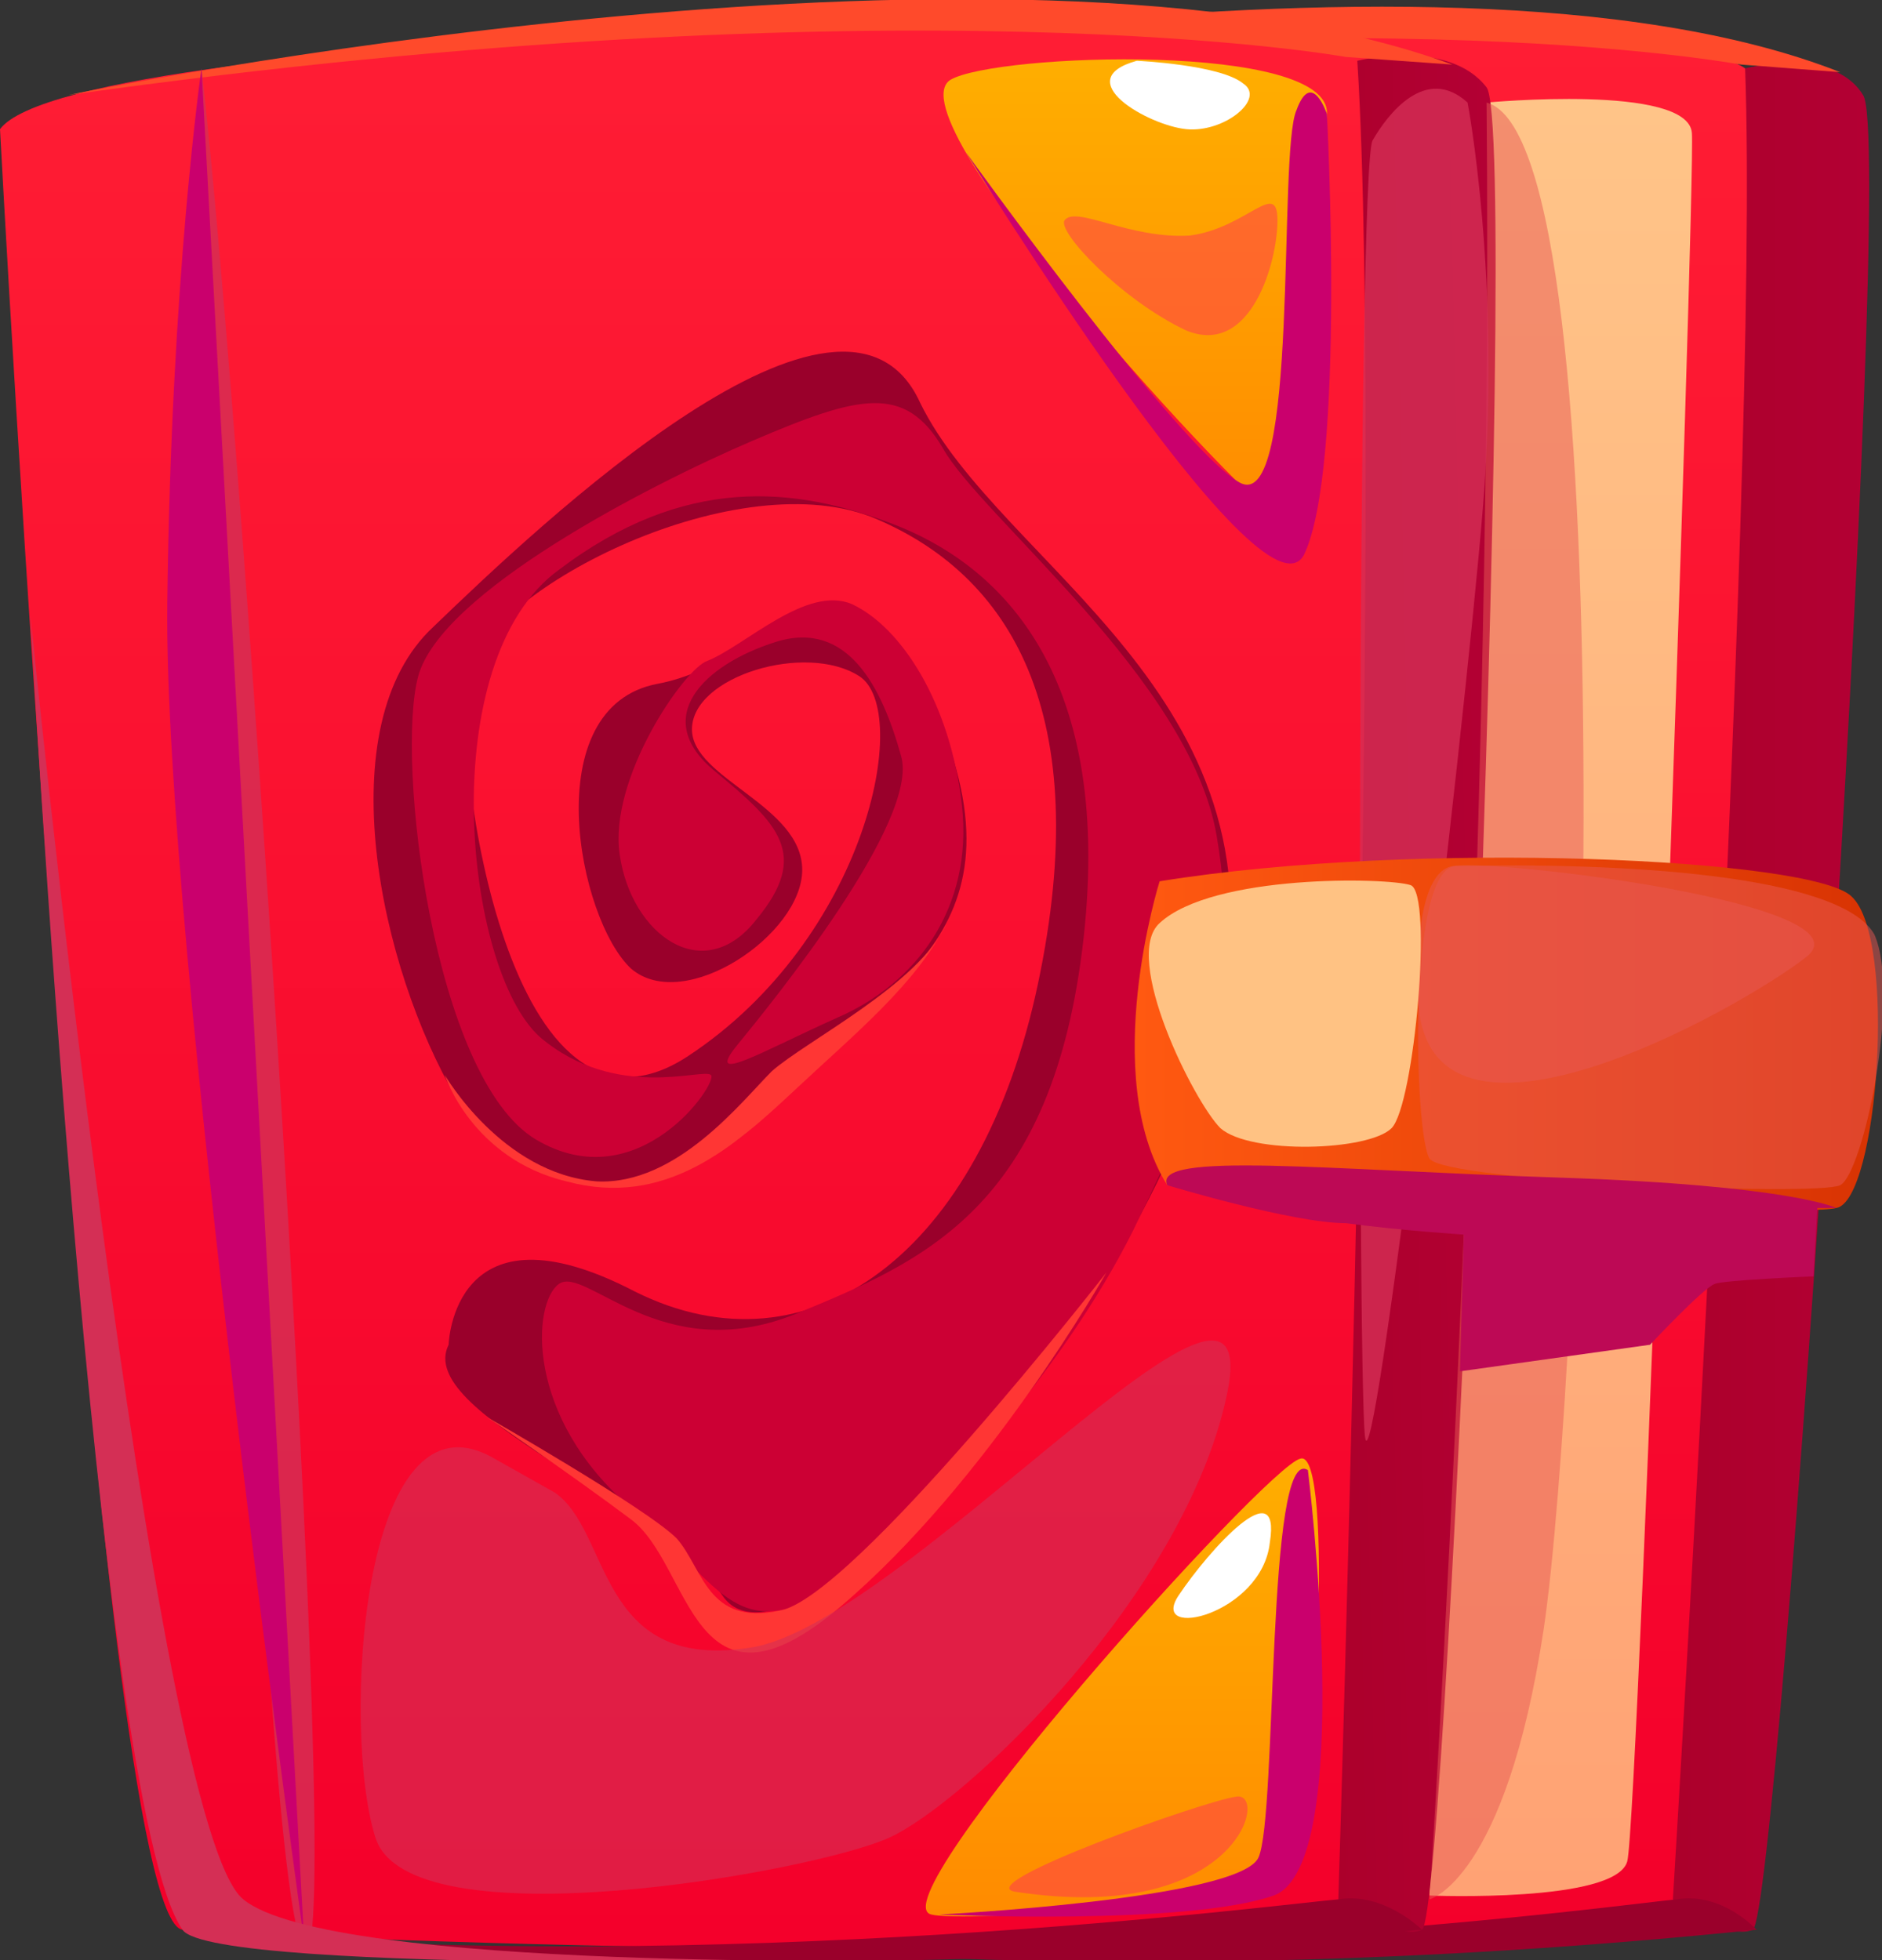
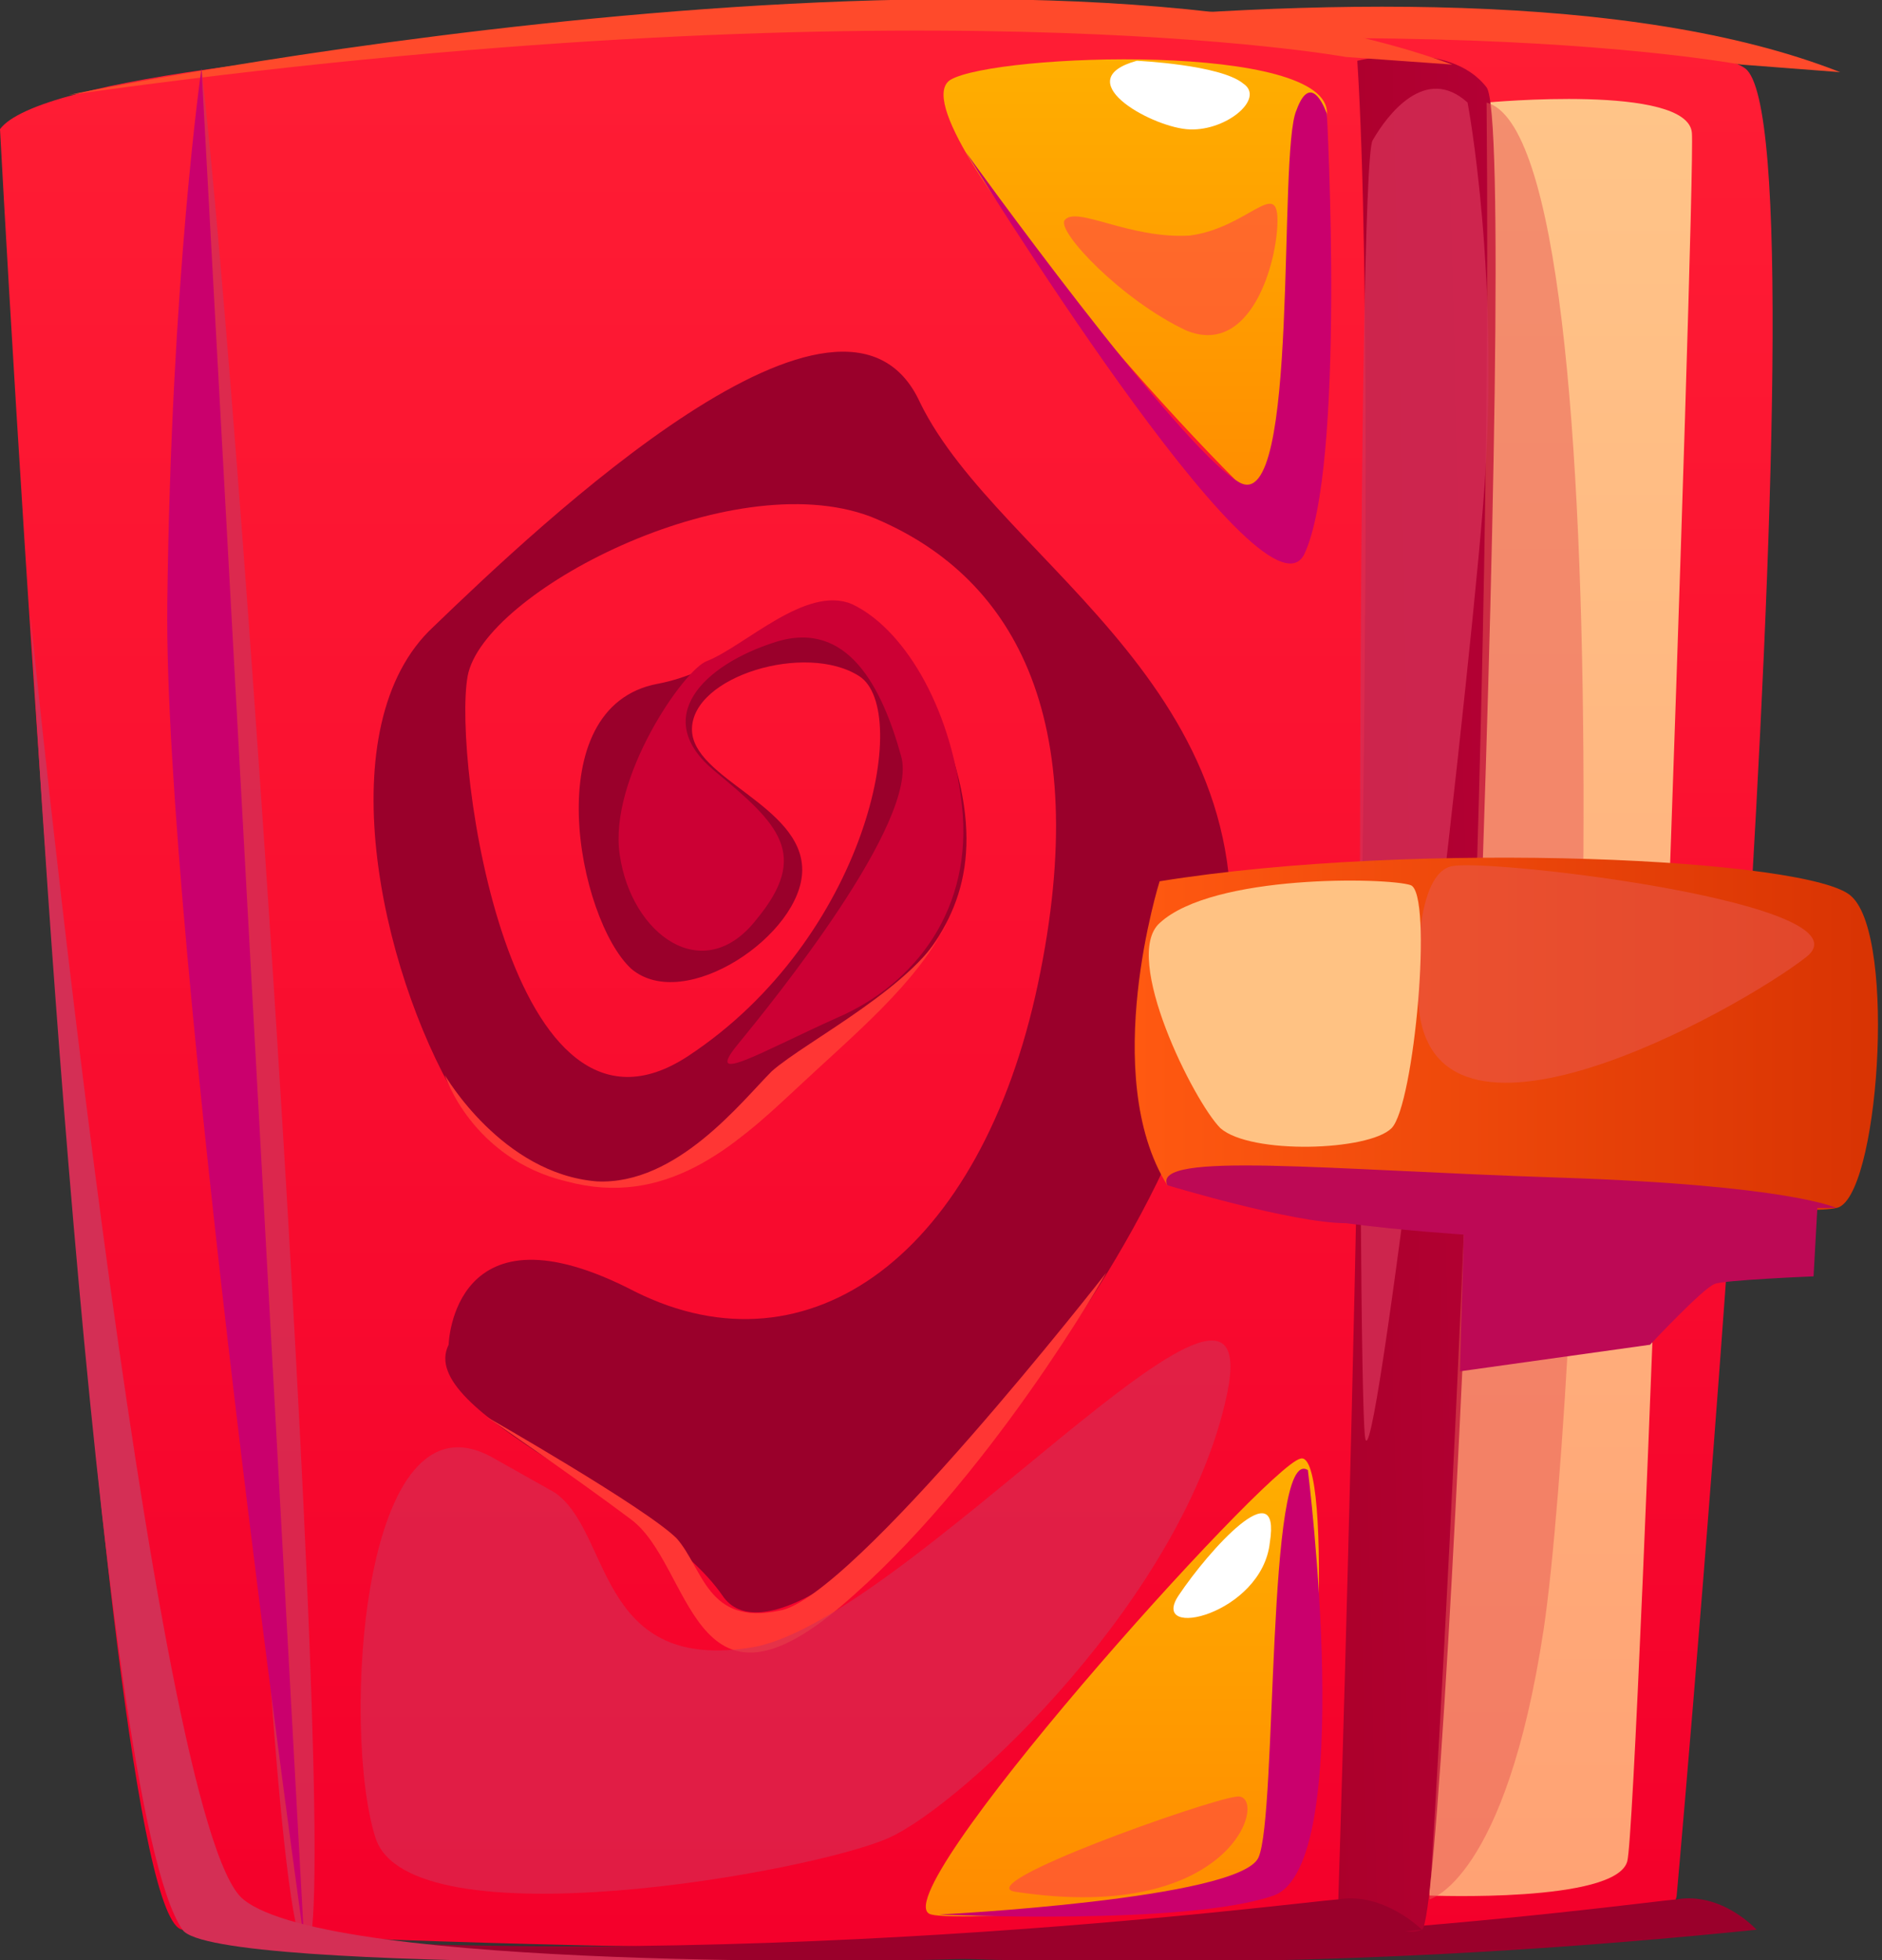
<svg xmlns="http://www.w3.org/2000/svg" width="144" height="150" viewBox="0 0 144 150" fill="none">
  <rect x="0" y="0" width="144" height="150" fill="#333333" stroke="none" />
  <g clip-path="url(#clip0_1201_147195)">
    <path d="M36.072 10.465C41.599 2.616 126.836 0.291 133.527 5.233C140.218 10.175 128.872 138.663 128.29 145.058C127.709 151.744 51.49 148.256 45.381 147.384C39.272 146.512 36.072 10.465 36.072 10.465Z" fill="url(#paint0_linear_1201_147195)" />
-     <path d="M133.527 5.232C133.527 5.232 140.218 3.488 142.545 7.267C145.163 10.756 136.145 146.802 134.109 147.674C132.072 148.546 128 145.349 128 145.349C128 145.349 134.69 36.919 133.527 5.232Z" fill="url(#paint1_linear_1201_147195)" />
    <path d="M45.381 147.674C45.381 147.674 80.581 153.198 134.4 147.674C134.4 147.674 131.781 144.767 128.29 145.349C124.8 145.64 83.781 151.454 45.381 147.674Z" fill="#9A002B" />
    <path d="M41.309 7.849C41.309 7.849 109.09 -6.977 140.8 5.523L133.236 4.942C132.945 4.942 101.527 -1.163 41.309 7.849Z" fill="#FF4A2B" />
    <path d="M113.745 7.849C113.745 7.849 129.163 6.395 129.454 10.175C129.745 13.954 125.381 139.244 124.509 142.442C123.636 145.64 109.381 145.058 109.381 145.058L113.745 7.849Z" fill="url(#paint2_linear_1201_147195)" />
    <path d="M-0 9.884C5.818 2.035 96.581 -0.291 103.854 4.651C111.127 9.593 102.69 138.372 102.4 145.058C101.527 151.744 20.363 148.256 13.963 147.674C7.272 146.802 -0 9.884 -0 9.884Z" fill="url(#paint3_linear_1201_147195)" />
    <path d="M103.854 4.651C103.854 4.651 110.836 2.907 113.745 6.686C116.363 10.175 110.836 146.803 108.8 147.675C106.763 148.547 102.4 145.349 102.4 145.349C102.4 145.349 105.89 36.628 103.854 4.651Z" fill="url(#paint4_linear_1201_147195)" />
    <path d="M13.963 147.674C13.963 147.674 51.781 153.198 108.8 147.674C108.8 147.674 105.89 144.767 102.4 145.349C98.618 145.64 54.69 151.454 13.963 147.674Z" fill="#9A002B" />
    <path d="M5.236 7.267C5.236 7.267 77.09 -7.558 111.127 4.942L102.981 4.36C102.981 4.36 69.527 -1.744 5.236 7.267Z" fill="#FF4A2B" />
    <path opacity="0.5" d="M113.745 7.849C124.8 10.756 121.018 105.232 118.109 124.709C115.2 143.895 109.381 145.349 109.381 145.349C109.381 145.349 114.327 69.186 113.745 7.849Z" fill="#E85955" />
    <path d="M71.272 146.512C66.909 145.639 96.872 112.209 99.49 111.628C102.109 110.756 100.654 138.081 98.909 142.151C96.872 145.93 73.309 147.093 71.272 146.512Z" fill="url(#paint5_linear_1201_147195)" />
    <path d="M72.727 6.105C68.072 9.011 95.418 38.663 98.327 40.116C101.236 41.57 101.236 14.244 101.527 8.721C101.818 3.198 76.218 4.07 72.727 6.105Z" fill="url(#paint6_linear_1201_147195)" />
    <path d="M73.89 11.628C73.89 11.628 90.181 34.302 94.836 36.919C99.49 39.535 97.745 11.628 99.2 8.43C100.363 5.232 101.527 8.721 101.527 8.721C101.527 8.721 102.981 35.756 99.781 42.442C96.581 48.546 73.89 11.628 73.89 11.628Z" fill="#CA006D" />
    <path d="M100.072 112.5C96.872 110.465 97.745 138.953 96.29 142.151C94.836 145.349 71.854 146.512 71.854 146.512C71.854 146.512 90.763 147.384 97.454 145.058C103.854 142.732 100.072 112.5 100.072 112.5Z" fill="#CA006D" />
    <path opacity="0.5" d="M77.672 144.767C74.181 144.186 92.218 137.791 94.545 137.5C97.163 136.919 94.836 147.384 77.672 144.767Z" fill="#FF3355" />
    <path opacity="0.5" d="M81.454 16.86C80.872 17.732 85.818 22.965 90.763 25.291C95.709 27.325 97.745 20.058 97.745 16.86C97.745 13.663 95.418 17.442 91.054 18.023C86.4 18.314 82.327 15.697 81.454 16.86Z" fill="#FF3355" />
    <path opacity="0.8" d="M112.29 7.849C109.09 4.942 106.181 8.721 105.018 10.756C103.854 12.791 103.854 104.651 104.436 109.884C105.018 115.407 112 56.686 113.454 38.953C114.909 21.512 112.29 7.849 112.29 7.849Z" fill="#D42F55" />
    <path opacity="0.8" d="M15.418 5.232C15.418 5.232 19.2 137.791 22.981 148.546C27.054 159.302 18.618 32.849 15.418 5.232Z" fill="#D42F55" />
    <path d="M15.418 5.232C15.418 5.232 13.09 21.221 12.8 46.221C12.509 71.511 23.272 148.546 23.272 148.546L15.418 5.232Z" fill="#CA006D" />
    <path d="M2.327 47.093C2.327 47.093 11.636 139.826 18.618 145.349C25.309 150.872 70.109 150 70.109 150C70.109 150 16.29 151.163 13.963 147.675C7.272 138.082 2.327 47.093 2.327 47.093Z" fill="#D42F55" />
    <path d="M34.327 102.907C31.709 108.14 50.036 114.535 55.272 122.093C60.509 129.942 88.436 100.581 93.381 77.035C98.618 53.198 76.509 43.314 70.4 30.814C64.581 18.023 41.309 40.116 33.163 47.965C25.018 55.523 29.09 74.128 34.909 84.012C40.436 93.895 54.109 91.57 59.636 84.012C65.163 76.454 78.836 72.965 72.145 55.814C65.163 38.663 59.636 50.581 50.327 52.326C41.018 54.07 44.218 70.349 48.29 74.128C52.363 77.616 61.381 71.512 61.381 66.57C61.381 61.628 52.945 59.593 52.945 55.814C52.945 51.744 61.672 49.128 65.745 51.744C69.818 54.361 66.327 71.802 52.654 80.814C38.981 89.826 34.618 58.139 35.781 51.744C36.945 45.349 55.854 35.465 66.618 39.535C77.381 43.895 83.781 54.651 79.418 75.291C75.054 95.93 61.963 105.523 48.581 98.837C34.618 91.57 34.327 102.907 34.327 102.907Z" fill="#9A002B" />
-     <path d="M48.29 115.407C40.145 108.43 40.727 99.709 42.763 98.256C44.8 96.802 50.618 104.651 60.8 100.581C70.69 96.511 80.581 92.442 82.909 71.802C85.236 50.872 75.927 43.023 68.363 40.116C60.8 37.209 52.363 36.337 42.763 43.604C33.163 50.581 35.49 74.128 41.309 79.36C47.127 84.302 53.818 81.686 54.4 82.267C54.981 82.849 48.872 91.86 41.018 87.209C33.163 82.558 30.254 58.139 32 51.744C33.745 45.349 49.454 37.209 57.599 33.721C65.745 30.232 69.236 29.36 72.145 34.302C75.054 39.535 91.054 52.035 93.09 63.953C95.127 75.872 91.927 83.43 86.69 94.186C81.454 104.651 71.563 115.988 63.709 121.511C56.145 126.163 54.981 120.93 48.29 115.407Z" fill="#CC0034" />
    <path d="M54.109 50.581C52.363 51.163 46.545 59.593 47.418 65.407C48.29 71.512 53.818 75.581 57.89 70.349C61.963 65.407 59.636 63.081 54.69 59.012C49.745 54.942 53.818 50.872 59.345 49.128C64.872 47.384 67.49 52.616 68.945 57.849C70.4 62.791 59.054 76.744 56.436 79.942C53.818 83.139 58.181 80.523 63.999 77.907C70.109 75.291 74.472 69.477 73.6 61.628C72.727 53.779 68.945 47.965 65.163 46.221C61.672 44.767 57.018 49.419 54.109 50.581Z" fill="#CC0034" />
    <path d="M84.654 97.384C84.654 97.384 75.636 113.372 64.29 122.965C52.945 132.558 52.945 119.768 48.29 116.279C43.636 112.791 37.236 108.43 37.236 108.43C37.236 108.43 49.454 115.407 51.781 117.733C53.818 120.058 54.109 124.419 59.636 123.256C65.163 122.384 84.654 97.384 84.654 97.384Z" fill="#FF3634" />
    <path d="M72.436 70.64C70.4 75.291 61.672 79.651 59.054 81.977C56.727 84.302 51.781 90.698 45.672 90.407C38.4 89.826 34.036 82.268 34.036 82.268C34.036 82.268 36.072 88.663 43.345 90.407C50.909 92.442 56.145 87.791 60.8 83.43C65.454 79.07 70.109 75.291 72.436 70.64Z" fill="#FF3634" />
    <path opacity="0.6" d="M37.75 111.576C27.568 105.762 26.113 132.506 28.732 140.646C31.35 148.786 62.186 143.262 68.004 140.646C73.823 138.03 90.695 122.041 93.895 106.634C97.095 91.227 68.877 124.658 57.241 126.111C45.604 127.855 46.768 117.099 42.404 114.193C37.75 111.576 37.75 111.576 37.75 111.576Z" fill="#D42F55" />
    <path d="M86.981 4.651C81.745 6.105 87.854 9.593 90.763 9.884C93.672 10.175 96.872 7.558 95.127 6.396C93.381 4.942 86.981 4.651 86.981 4.651Z" fill="white" />
    <path d="M90.181 122.093C87.854 125.581 96.581 123.546 97.163 118.023C98.036 112.5 92.509 118.605 90.181 122.093Z" fill="white" />
    <path d="M88.727 67.442C88.727 67.442 84.072 82.267 89.309 90.698C89.309 90.698 137.6 93.314 140.509 92.442C143.709 91.86 145.163 71.802 141.672 68.604C138.763 65.698 108.509 64.244 88.727 67.442Z" fill="url(#paint7_linear_1201_147195)" />
-     <path opacity="0.5" d="M111.418 66.279C107.636 66.279 108.218 86.919 109.381 88.663C110.545 90.407 139.054 91.57 140.8 90.698C142.545 89.826 145.454 76.163 143.418 71.512C140.8 66.861 123.636 65.989 111.418 66.279Z" fill="#E85955" />
    <path d="M89.309 90.698C88.145 88.082 101.527 89.535 119.272 90.116C137.018 90.698 140.509 92.442 140.509 92.442H139.054L138.763 97.674C138.763 97.674 131.781 97.965 131.2 98.256C130.327 98.547 126.254 102.907 126.254 102.907L111.709 104.942L112 94.477C112 94.477 107.345 94.186 102.981 93.605C98.909 93.605 89.309 90.698 89.309 90.698Z" fill="#BD0955" />
    <path opacity="0.5" d="M108.509 76.453C109.09 90.698 132.945 77.326 138.181 73.256C143.418 69.186 114.327 65.698 111.127 66.279C107.927 66.86 108.509 76.453 108.509 76.453Z" fill="#E85955" />
    <path d="M88.727 70.64C85.818 73.256 91.345 84.302 93.381 86.337C95.709 88.372 104.727 88.082 106.472 86.337C108.218 84.593 109.672 68.314 107.927 67.733C106.181 67.151 92.799 66.861 88.727 70.64Z" fill="#FFC283" />
  </g>
  <defs>
    <linearGradient id="paint0_linear_1201_147195" x1="85.966" y1="149.117" x2="85.966" y2="2.571" gradientUnits="userSpaceOnUse">
      <stop stop-color="#F4002B" />
      <stop offset="1" stop-color="#FF1D34" />
    </linearGradient>
    <linearGradient id="paint1_linear_1201_147195" x1="128.352" y1="76.308" x2="143.173" y2="76.308" gradientUnits="userSpaceOnUse">
      <stop stop-color="#AC002B" />
      <stop offset="1" stop-color="#B30034" />
    </linearGradient>
    <linearGradient id="paint2_linear_1201_147195" x1="119.322" y1="145.182" x2="119.322" y2="7.561" gradientUnits="userSpaceOnUse">
      <stop stop-color="#FFA274" />
      <stop offset="1" stop-color="#FFC488" />
    </linearGradient>
    <linearGradient id="paint3_linear_1201_147195" x1="56.102" y1="149.114" x2="56.102" y2="2.022" gradientUnits="userSpaceOnUse">
      <stop stop-color="#F4002B" />
      <stop offset="1" stop-color="#FF1D34" />
    </linearGradient>
    <linearGradient id="paint4_linear_1201_147195" x1="100.688" y1="76.03" x2="115.499" y2="75.713" gradientUnits="userSpaceOnUse">
      <stop stop-color="#AC002B" />
      <stop offset="1" stop-color="#B30034" />
    </linearGradient>
    <linearGradient id="paint5_linear_1201_147195" x1="85.729" y1="146.564" x2="85.729" y2="111.413" gradientUnits="userSpaceOnUse">
      <stop stop-color="#FF8B00" />
      <stop offset="1" stop-color="#FFAE00" />
    </linearGradient>
    <linearGradient id="paint6_linear_1201_147195" x1="86.919" y1="40.23" x2="86.919" y2="4.455" gradientUnits="userSpaceOnUse">
      <stop stop-color="#FF8B00" />
      <stop offset="1" stop-color="#FFAE00" />
    </linearGradient>
    <linearGradient id="paint7_linear_1201_147195" x1="86.897" y1="79.187" x2="143.814" y2="79.187" gradientUnits="userSpaceOnUse">
      <stop stop-color="#FF5911" />
      <stop offset="1" stop-color="#D83303" />
    </linearGradient>
    <clipPath id="clip0_1201_147195">
      <rect width="144" height="150" fill="white" transform="translate(-0)" />
    </clipPath>
  </defs>
</svg>